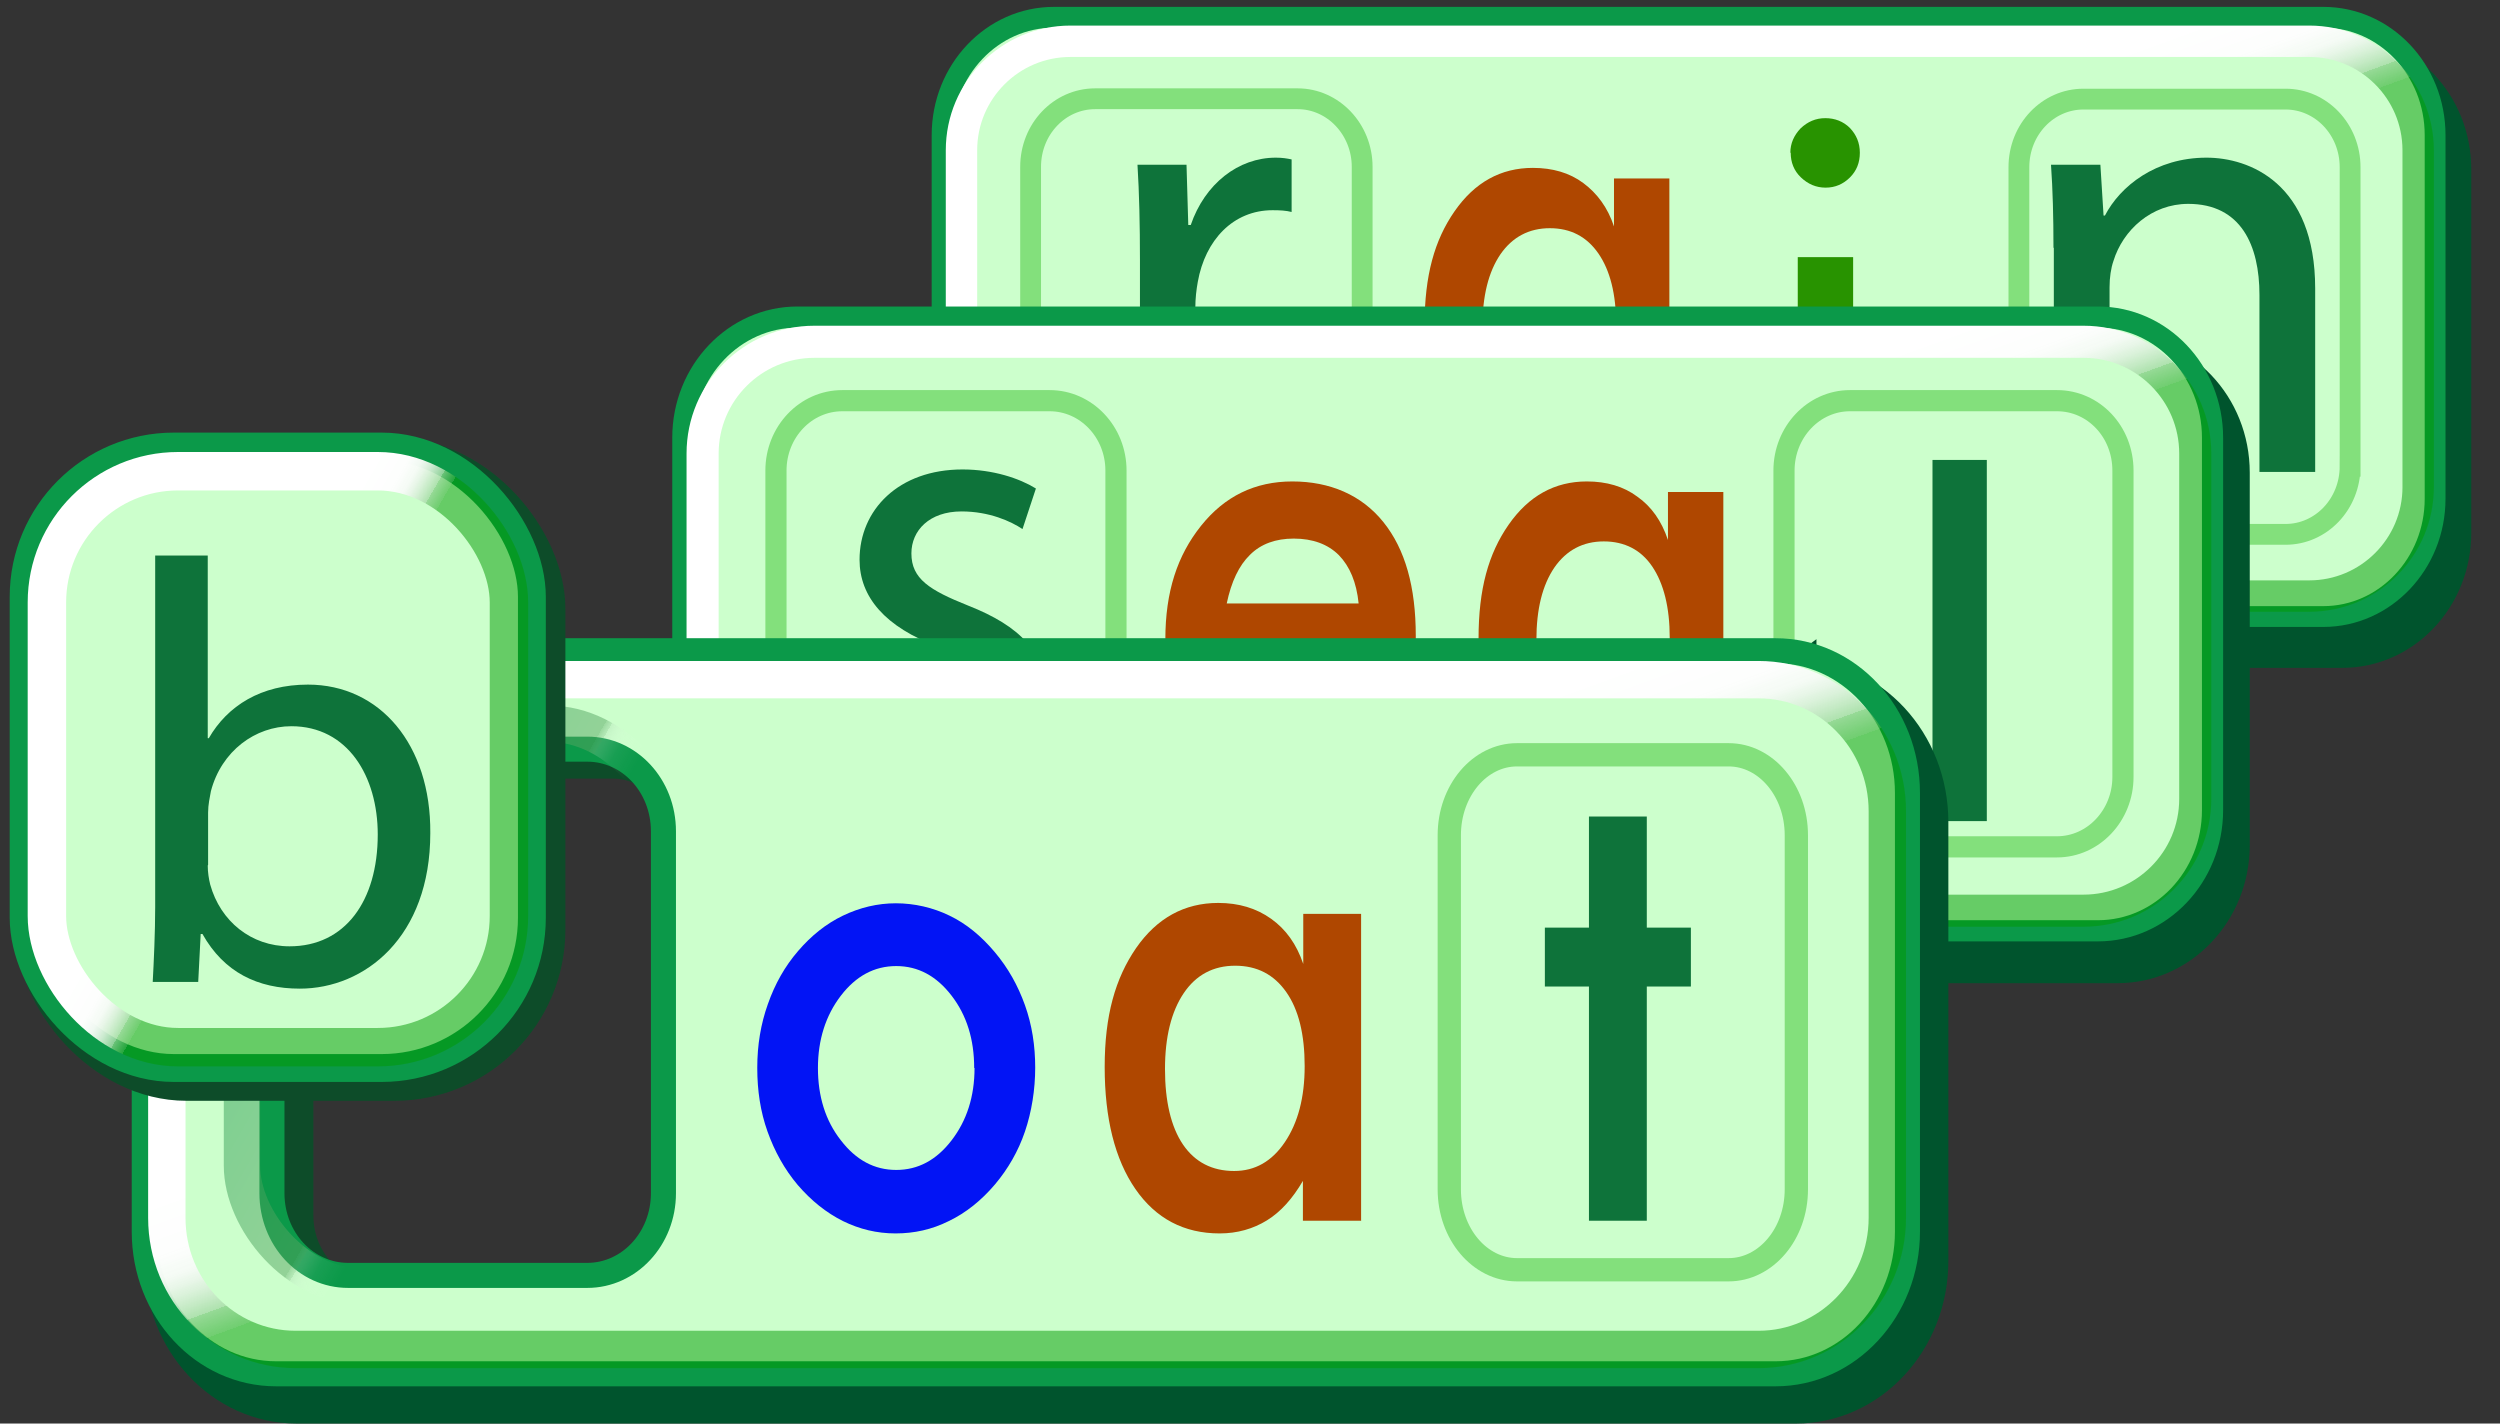
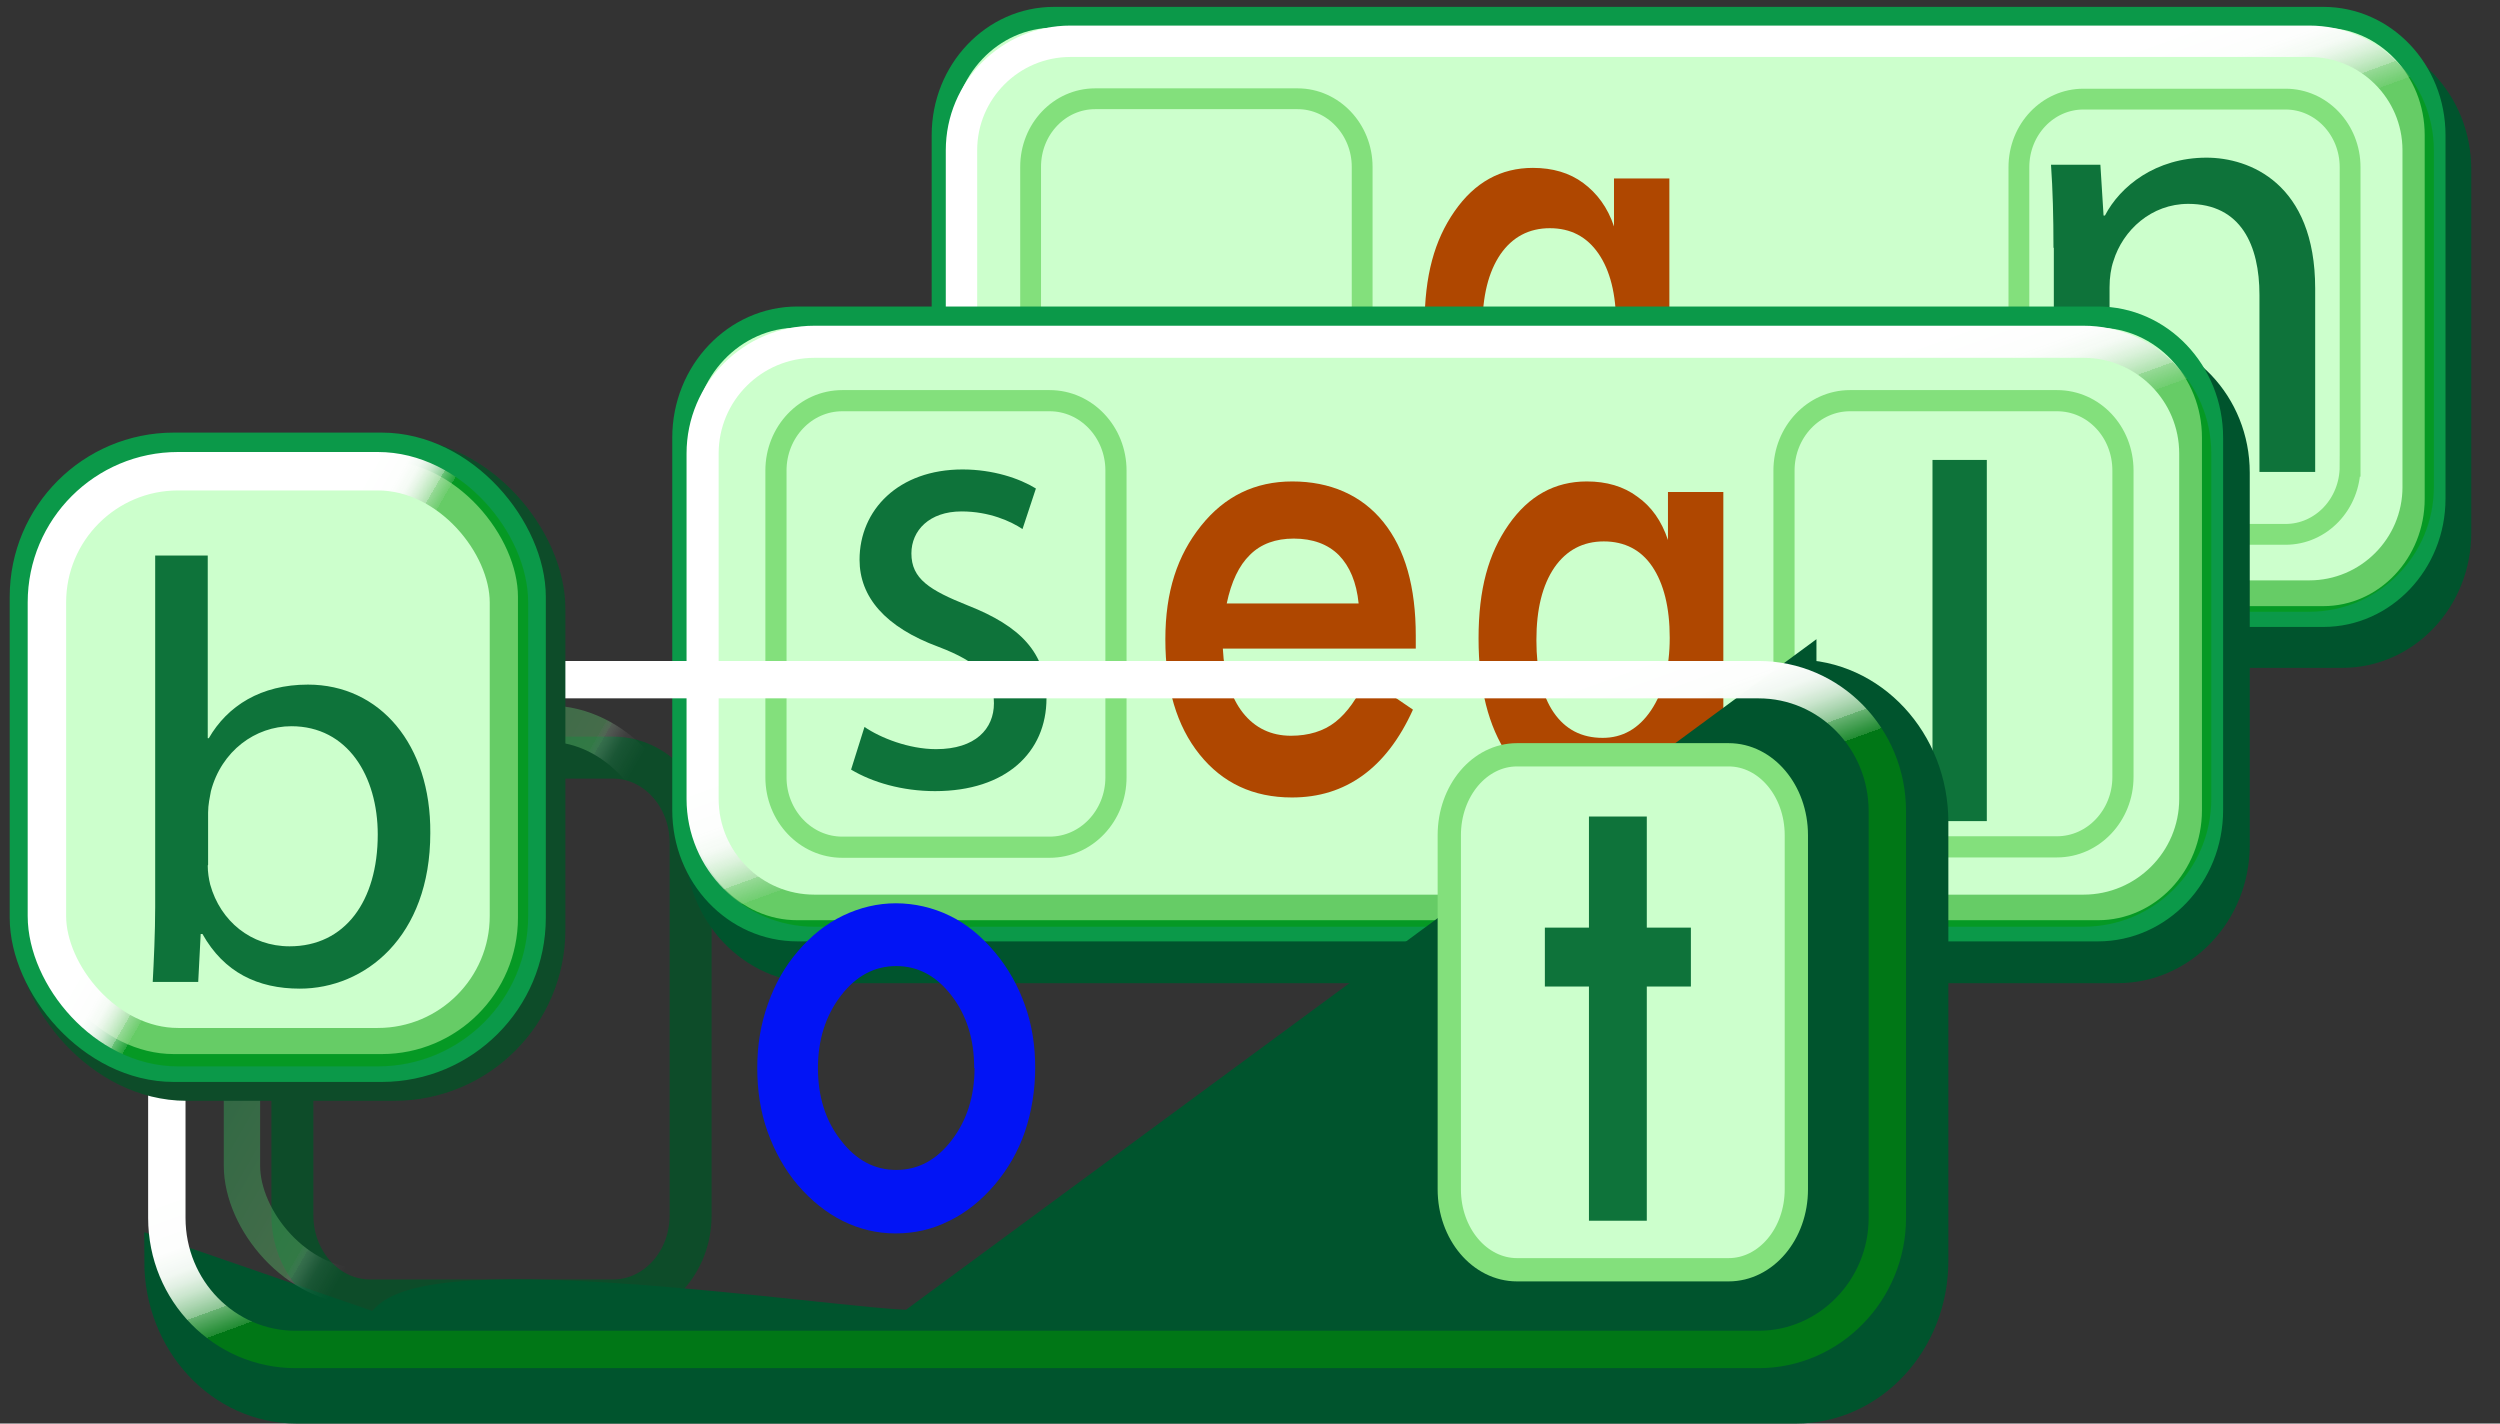
<svg xmlns="http://www.w3.org/2000/svg" xmlns:xlink="http://www.w3.org/1999/xlink" id="a" viewBox="0 0 70.88 40.36">
  <rect x="0" y="0" width="70.88" height="40.36" fill="#333333" stroke="none" />
  <defs>
    <style>.g{stroke-width:.79px;}.g,.h,.i,.j{stroke:#0b9949;}.g,.h,.i,.j,.k,.l,.m{fill:#cfc;}.g,.h,.i,.j,.k,.l,.m,.n,.o,.p,.q,.r,.s,.t,.u,.v,.w{stroke-miterlimit:10;}.h{stroke-width:.71px;}.i,.k{stroke-width:.6px;}.j,.l{stroke-width:.59px;}.k,.l,.m{stroke:#83e07c;}.m{stroke-width:.66px;}.n{fill:#00702d;stroke-width:1.18px;}.n,.o{stroke:#0d4c29;}.o{stroke-width:1.19px;}.o,.r,.s,.t,.u,.w{fill:none;}.x,.r{isolation:isolate;}.y{fill:#af4700;}.p{stroke-width:.97px;}.p,.q,.v{fill:#00542d;stroke:#00542d;}.q{stroke-width:1.16px;}.z{fill:#0e733a;}.aa{fill:#0214f5;}.r{opacity:.5;stroke:url(#e);stroke-width:1.03px;}.s{stroke:url(#b);stroke-width:.89px;}.t{stroke:url(#c);stroke-width:.91px;}.u{stroke:url(#f);stroke-width:1.09px;}.ab{fill:#289300;}.v{stroke-width:.99px;}.w{stroke:url(#d);stroke-width:1.06px;}</style>
    <linearGradient id="b" x1="43.1" y1="43.18" x2="52.69" y2="16.84" gradientTransform="translate(0 39.03) scale(1 -1)" gradientUnits="userSpaceOnUse">
      <stop offset=".39" stop-color="#fff" />
      <stop offset=".44" stop-color="#fdfefd" />
      <stop offset=".46" stop-color="#f6fbf6" stop-opacity=".98" />
      <stop offset=".47" stop-color="#eaf6ea" stop-opacity=".96" />
      <stop offset=".48" stop-color="#d9f0d9" stop-opacity=".93" />
      <stop offset=".49" stop-color="#c3e7c3" stop-opacity=".88" />
      <stop offset=".5" stop-color="#a8dca8" stop-opacity=".83" />
      <stop offset=".5" stop-color="#87cf87" stop-opacity=".77" />
      <stop offset=".51" stop-color="#62c062" stop-opacity=".69" />
      <stop offset=".52" stop-color="#37af37" stop-opacity=".61" />
      <stop offset=".52" stop-color="#099c09" stop-opacity=".52" />
      <stop offset=".52" stop-color="#090" stop-opacity=".5" />
      <stop offset="1" stop-color="#090" stop-opacity=".5" />
    </linearGradient>
    <linearGradient id="c" x1="36.16" y1="34.79" x2="45.98" y2="7.8" xlink:href="#b" />
    <linearGradient id="d" x1="23.38" y1="26.01" x2="34.84" y2="-5.46" xlink:href="#b" />
    <linearGradient id="e" x1="-145.64" y1="579.7" x2="-130.9" y2="571.19" gradientTransform="translate(-125.34 -546.94) rotate(-180) scale(1 -1)" gradientUnits="userSpaceOnUse">
      <stop offset=".39" stop-color="#fff" stop-opacity="0" />
      <stop offset=".44" stop-color="#fdfefd" stop-opacity="0" />
      <stop offset=".46" stop-color="#f6faf6" stop-opacity=".05" />
      <stop offset=".48" stop-color="#eaf4eb" stop-opacity=".12" />
      <stop offset=".49" stop-color="#d9ebdc" stop-opacity=".22" />
      <stop offset=".5" stop-color="#c3dfc7" stop-opacity=".36" />
      <stop offset=".51" stop-color="#a8d1ae" stop-opacity=".52" />
      <stop offset=".51" stop-color="#88c08f" stop-opacity=".71" />
      <stop offset=".52" stop-color="#64ad6d" stop-opacity=".93" />
      <stop offset=".52" stop-color="#59a763" />
      <stop offset="1" stop-color="#0b9949" />
    </linearGradient>
    <linearGradient id="f" x1=".14" y1="21.97" x2="15.62" y2="13.03" xlink:href="#b" />
  </defs>
  <path class="o" d="M19.58,34.46c0,1.33-.98,2.41-2.2,2.41h-6.89c-1.21,0-2.2-1.08-2.2-2.41v-10.57c0-1.33.98-2.41,2.2-2.41h6.89c1.21,0,2.2,1.08,2.2,2.41v10.57Z" />
  <path class="p" d="M66.41,1.46H30.42c-1.75,0-3.17,1.5-3.17,3.34v10.31c0,1.85,1.42,3.34,3.17,3.34h35.99c1.75,0,3.17-1.5,3.17-3.34V4.8c0-1.85-1.42-3.34-3.17-3.34Z" />
  <path class="j" d="M65.87.49H29.88c-1.75,0-3.17,1.5-3.17,3.34v10.31c0,1.85,1.42,3.34,3.17,3.34h35.99c1.75,0,3.17-1.5,3.17-3.34V3.83c0-1.85-1.42-3.34-3.17-3.34Z" />
  <path class="s" d="M65.46,1.17H30.35c-1.71,0-3.09,1.39-3.09,3.09v9.55c0,1.71,1.39,3.09,3.09,3.09h35.12c1.71,0,3.09-1.39,3.09-3.09V4.26c0-1.71-1.39-3.09-3.09-3.09Z" />
  <path class="l" d="M38.62,13.23c0,1.07-.82,1.93-1.83,1.93h-5.74c-1.01,0-1.83-.87-1.83-1.93V4.73c0-1.07.82-1.93,1.83-1.93h5.74c1.01,0,1.83.87,1.83,1.93v8.5Z" />
  <path class="l" d="M66.63,13.22c0,1.07-.82,1.93-1.83,1.93h-5.73c-1.01,0-1.83-.86-1.83-1.93V4.74c0-1.07.82-1.93,1.83-1.93h5.73c1.01,0,1.83.86,1.83,1.93v8.48Z" />
  <path class="y" d="M47.34,13.39h-1.57v-1.08c-.28.48-.61.84-.98,1.07-.37.23-.8.35-1.28.35-.97,0-1.73-.4-2.29-1.21s-.83-1.91-.83-3.31.28-2.4.85-3.22c.57-.82,1.31-1.23,2.22-1.23.56,0,1.04.14,1.43.43s.69.69.87,1.23v-1.36h1.57v8.33ZM45.82,9.2c0-.86-.17-1.53-.5-2.01s-.79-.72-1.38-.72-1.06.25-1.4.74c-.34.5-.51,1.18-.51,2.06s.16,1.57.49,2.05.79.72,1.39.72c.56,0,1.02-.26,1.38-.78.35-.52.53-1.21.53-2.06Z" />
-   <path class="z" d="M32.32,7.39c0-1.03-.02-1.91-.07-2.72h1.39l.05,1.71h.07c.4-1.17,1.35-1.91,2.41-1.91.18,0,.31.02.45.05v1.49c-.16-.04-.32-.05-.54-.05-1.12,0-1.91.85-2.12,2.03-.04.22-.07.47-.07.74v4.65h-1.57v-6Z" />
  <path class="z" d="M58.22,7.03c0-.9-.02-1.64-.07-2.36h1.4l.09,1.44h.04c.43-.83,1.44-1.64,2.88-1.64,1.21,0,3.08.72,3.08,3.71v5.2h-1.58v-5.02c0-1.4-.52-2.58-2.02-2.58-1.04,0-1.85.74-2.12,1.62-.07.2-.11.47-.11.74v5.24h-1.58v-6.36Z" />
-   <path class="ab" d="M50.76,4.33c0-.26.1-.49.29-.69.2-.19.43-.29.7-.29s.51.09.7.28c.18.19.28.42.28.7s-.09.51-.28.7c-.19.19-.42.29-.69.29s-.5-.1-.7-.29-.29-.43-.29-.7ZM50.97,14.14v-6.85h1.57v6.85h-1.57Z" />
  <path class="v" d="M60.03,9.98H23.17c-1.79,0-3.25,1.53-3.25,3.42v10.56c0,1.89,1.45,3.42,3.25,3.42h36.87c1.79,0,3.25-1.53,3.25-3.42v-10.56c0-1.89-1.45-3.42-3.25-3.42Z" />
  <path class="i" d="M59.48,8.99H22.61c-1.79,0-3.25,1.53-3.25,3.42v10.56c0,1.89,1.45,3.42,3.25,3.42h36.87c1.79,0,3.25-1.53,3.25-3.42v-10.56c0-1.89-1.45-3.42-3.25-3.42Z" />
  <path class="t" d="M59.06,9.69H23.09c-1.75,0-3.17,1.42-3.17,3.17v9.79c0,1.75,1.42,3.17,3.17,3.17h35.98c1.75,0,3.17-1.42,3.17-3.17v-9.79c0-1.75-1.42-3.17-3.17-3.17Z" />
  <path class="k" d="M31.64,22.04c0,1.09-.84,1.98-1.88,1.98h-5.88c-1.04,0-1.88-.89-1.88-1.98v-8.7c0-1.09.84-1.98,1.88-1.98h5.88c1.04,0,1.88.89,1.88,1.98v8.7Z" />
  <path class="k" d="M60.19,22.03c0,1.09-.84,1.98-1.87,1.98h-5.87c-1.04,0-1.87-.88-1.87-1.98v-8.69c0-1.09.84-1.98,1.87-1.98h5.87c1.04,0,1.87.88,1.87,1.98v8.69Z" />
  <path class="y" d="M40.14,18.39h-5.47c.04.78.23,1.39.57,1.82s.8.65,1.36.65c.5,0,.93-.13,1.26-.39s.63-.67.88-1.25l1.32.9c-.38.84-.86,1.46-1.43,1.87-.57.41-1.23.62-2,.62-1.1,0-1.97-.41-2.62-1.22-.65-.81-.97-1.9-.97-3.26s.34-2.38,1.01-3.22c.67-.84,1.53-1.26,2.59-1.26s1.96.38,2.58,1.15c.62.77.92,1.84.92,3.23v.36ZM38.52,17.11c-.06-.6-.25-1.05-.56-1.37-.31-.31-.74-.47-1.28-.47-.51,0-.93.15-1.24.46-.31.3-.53.76-.66,1.38h3.74Z" />
  <path class="z" d="M24.51,20.61c.45.31,1.26.63,2.03.63,1.12,0,1.64-.58,1.64-1.3s-.44-1.17-1.57-1.6c-1.52-.56-2.24-1.42-2.24-2.47,0-1.41,1.1-2.56,2.92-2.56.86,0,1.61.25,2.08.54l-.38,1.15c-.33-.22-.94-.5-1.73-.5-.91,0-1.42.54-1.42,1.19,0,.72.51,1.04,1.61,1.48,1.47.58,2.22,1.33,2.22,2.63,0,1.53-1.15,2.63-3.16,2.63-.93,0-1.78-.25-2.38-.61l.38-1.21Z" />
  <path class="z" d="M54.79,13.04h1.54v10.24h-1.54v-10.24Z" />
  <path class="y" d="M48.86,22.28h-1.57v-1.08c-.28.48-.61.84-.98,1.07-.37.23-.8.35-1.28.35-.97,0-1.73-.4-2.28-1.21s-.83-1.91-.83-3.31.28-2.4.85-3.22c.57-.82,1.31-1.23,2.22-1.23.56,0,1.04.14,1.43.43.4.28.69.69.87,1.23v-1.36h1.57v8.33ZM47.34,18.08c0-.86-.17-1.53-.49-2.01s-.79-.72-1.38-.72-1.06.25-1.4.74c-.34.5-.51,1.18-.51,2.06s.16,1.57.49,2.05.79.72,1.39.72c.56,0,1.02-.26,1.37-.78s.53-1.21.53-2.06Z" />
  <path class="q" d="M50.92,19.27l-25.05,18.45c-2.07,0-15-2.06-15,.17l-6.2-2.14c0,2.23,1.67,4.03,3.74,4.03h42.51c2.07,0,3.74-1.81,3.74-4.03v-12.44c0-2.23-1.67-4.03-3.74-4.03Z" />
-   <path class="h" d="M50.34,18.45H7.83c-2.07,0-3.74,1.81-3.74,4.03v12.44c0,2.23,1.67,4.03,3.74,4.03h42.51c2.07,0,3.74-1.81,3.74-4.03v-12.44c0-2.23-1.67-4.03-3.74-4.03ZM18.81,33.83c0,1.29-.97,2.33-2.16,2.33h-6.78c-1.2,0-2.16-1.04-2.16-2.33v-10.26c0-1.29.97-2.33,2.16-2.33h6.78c1.2,0,2.16,1.04,2.16,2.33v10.26Z" />
  <path class="w" d="M49.86,19.27H8.38c-2.01,0-3.65,1.68-3.65,3.73v11.53c0,2.07,1.64,3.73,3.65,3.73h41.48c2.01,0,3.65-1.68,3.65-3.73v-11.53c0-2.07-1.64-3.73-3.65-3.73Z" />
  <rect class="r" x="6.86" y="20.52" width="12.14" height="15.96" rx="3.43" ry="3.43" />
  <rect class="n" x="1.03" y="13" width="14.41" height="17.62" rx="4.26" ry="4.26" />
  <rect class="g" x=".67" y="12.66" width="14.41" height="17.62" rx="4.26" ry="4.26" />
  <rect class="u" x="1.33" y="13.36" width="13.1" height="16.33" rx="3.72" ry="3.72" />
  <g class="x">
    <path class="z" d="M4.41,15.75h1.48v5.18h.03c.53-.92,1.48-1.52,2.81-1.52,2.04,0,3.49,1.7,3.47,4.21,0,2.95-1.86,4.41-3.7,4.41-1.19,0-2.15-.46-2.76-1.55h-.05l-.07,1.36h-1.29c.03-.56.07-1.4.07-2.13v-9.96ZM5.89,24.54c0,.19.03.38.07.54.29,1.04,1.16,1.75,2.25,1.75,1.57,0,2.5-1.28,2.5-3.17,0-1.65-.85-3.07-2.45-3.07-1.02,0-1.98.7-2.28,1.84-.03.17-.08.38-.08.61v1.48Z" />
  </g>
  <g class="x">
    <path class="aa" d="M21.47,30.27c0-.64.1-1.24.3-1.8.2-.57.48-1.07.86-1.51.37-.43.79-.77,1.27-1,.48-.23.98-.35,1.5-.35s1.05.12,1.52.35c.48.23.9.58,1.28,1.03.38.45.66.95.86,1.51.2.56.29,1.15.29,1.77s-.1,1.25-.29,1.81c-.19.56-.48,1.06-.85,1.5-.39.46-.83.81-1.31,1.04-.48.24-.98.35-1.51.35s-1.02-.12-1.49-.35c-.48-.24-.9-.58-1.28-1.02-.38-.45-.66-.96-.86-1.52s-.29-1.16-.29-1.8ZM27.62,30.28c0-.81-.21-1.49-.64-2.05-.43-.56-.95-.84-1.57-.84s-1.14.28-1.57.84c-.43.56-.65,1.25-.65,2.05s.21,1.49.65,2.05c.43.56.95.84,1.57.84s1.14-.28,1.57-.84c.43-.56.65-1.24.65-2.05Z" />
  </g>
-   <path class="y" d="M38.58,34.61h-1.64v-1.13c-.29.5-.63.88-1.02,1.12-.39.24-.84.37-1.34.37-1.01,0-1.81-.42-2.39-1.26-.58-.84-.87-2-.87-3.46s.3-2.51.89-3.37c.59-.85,1.37-1.28,2.33-1.28.58,0,1.08.15,1.5.45.42.3.72.72.91,1.28v-1.42h1.64v8.71ZM36.99,30.23c0-.9-.17-1.6-.52-2.1s-.83-.75-1.45-.75-1.11.26-1.46.78c-.35.52-.53,1.24-.53,2.15s.17,1.64.51,2.14c.34.5.83.75,1.45.75.59,0,1.07-.27,1.44-.82s.56-1.26.56-2.15Z" />
  <path class="m" d="M50.93,33.72c0,1.26-.86,2.28-1.92,2.28h-6c-1.06,0-1.92-1.02-1.92-2.28v-10.04c0-1.26.86-2.28,1.92-2.28h6c1.06,0,1.92,1.02,1.92,2.28v10.04Z" />
  <g class="x">
    <path class="z" d="M45.05,34.61v-6.64h-1.25v-1.67h1.25v-3.15h1.64v3.15h1.25v1.67h-1.25v6.64h-1.64Z" />
  </g>
</svg>